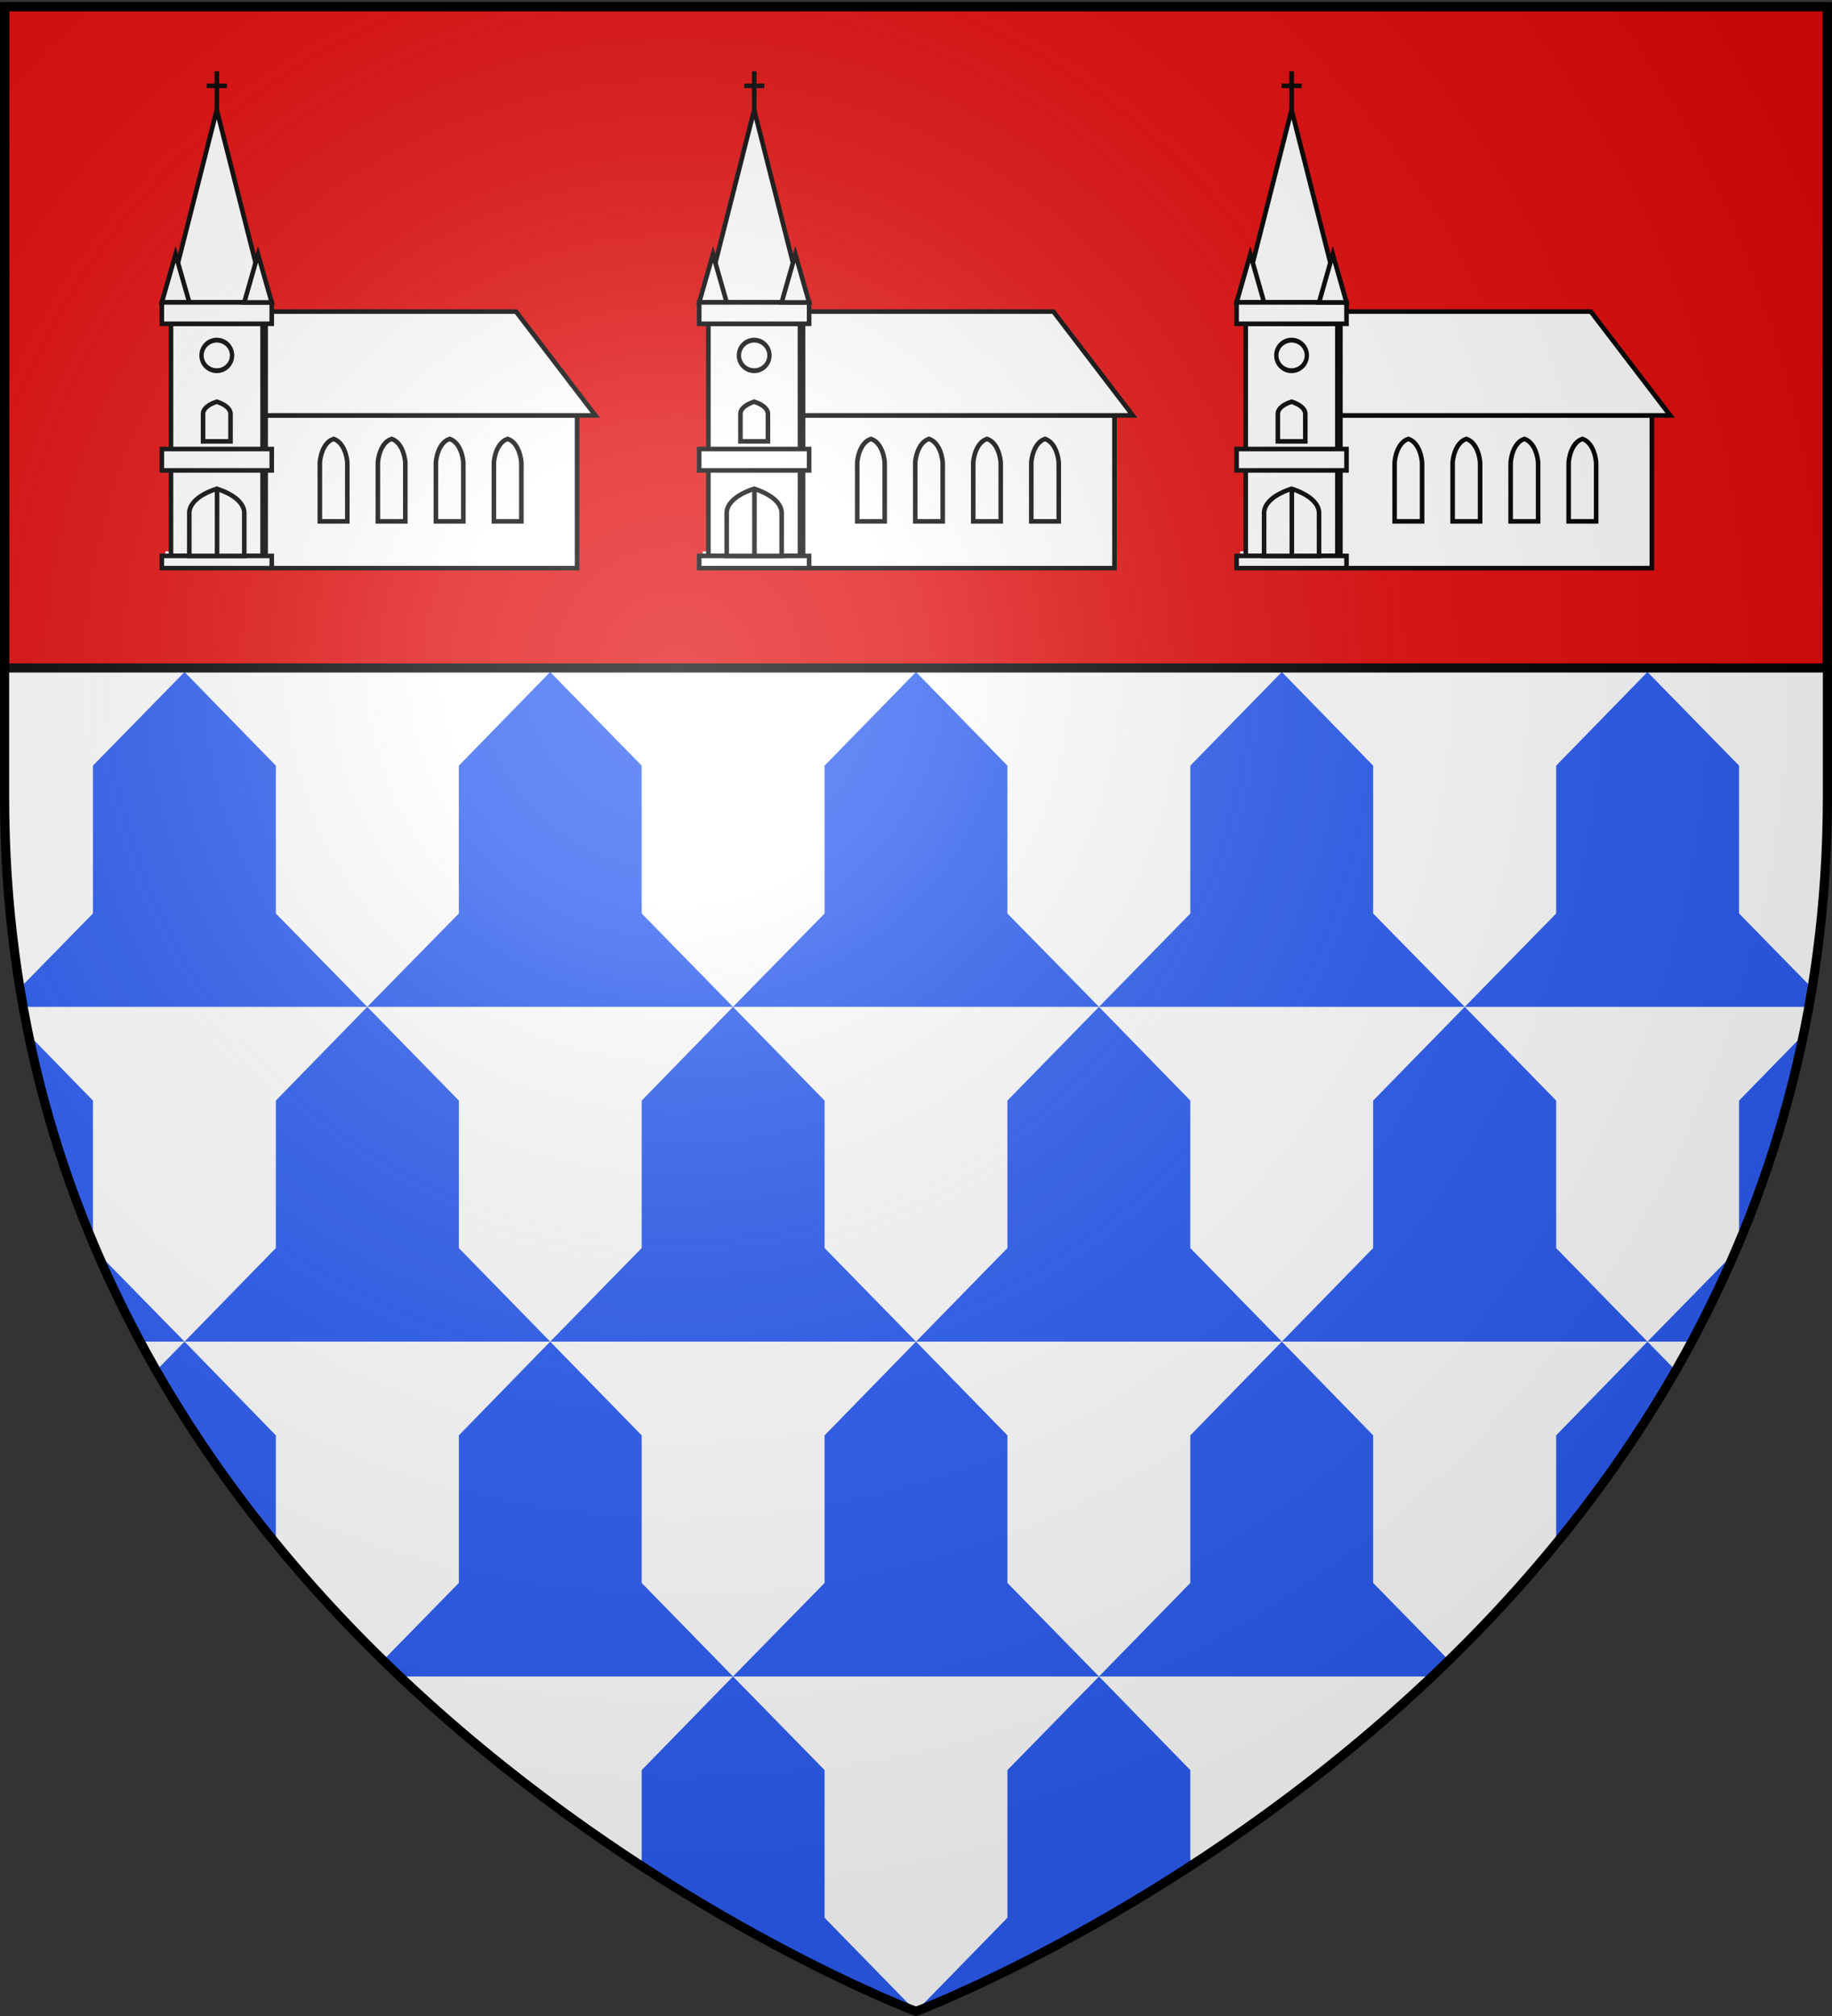
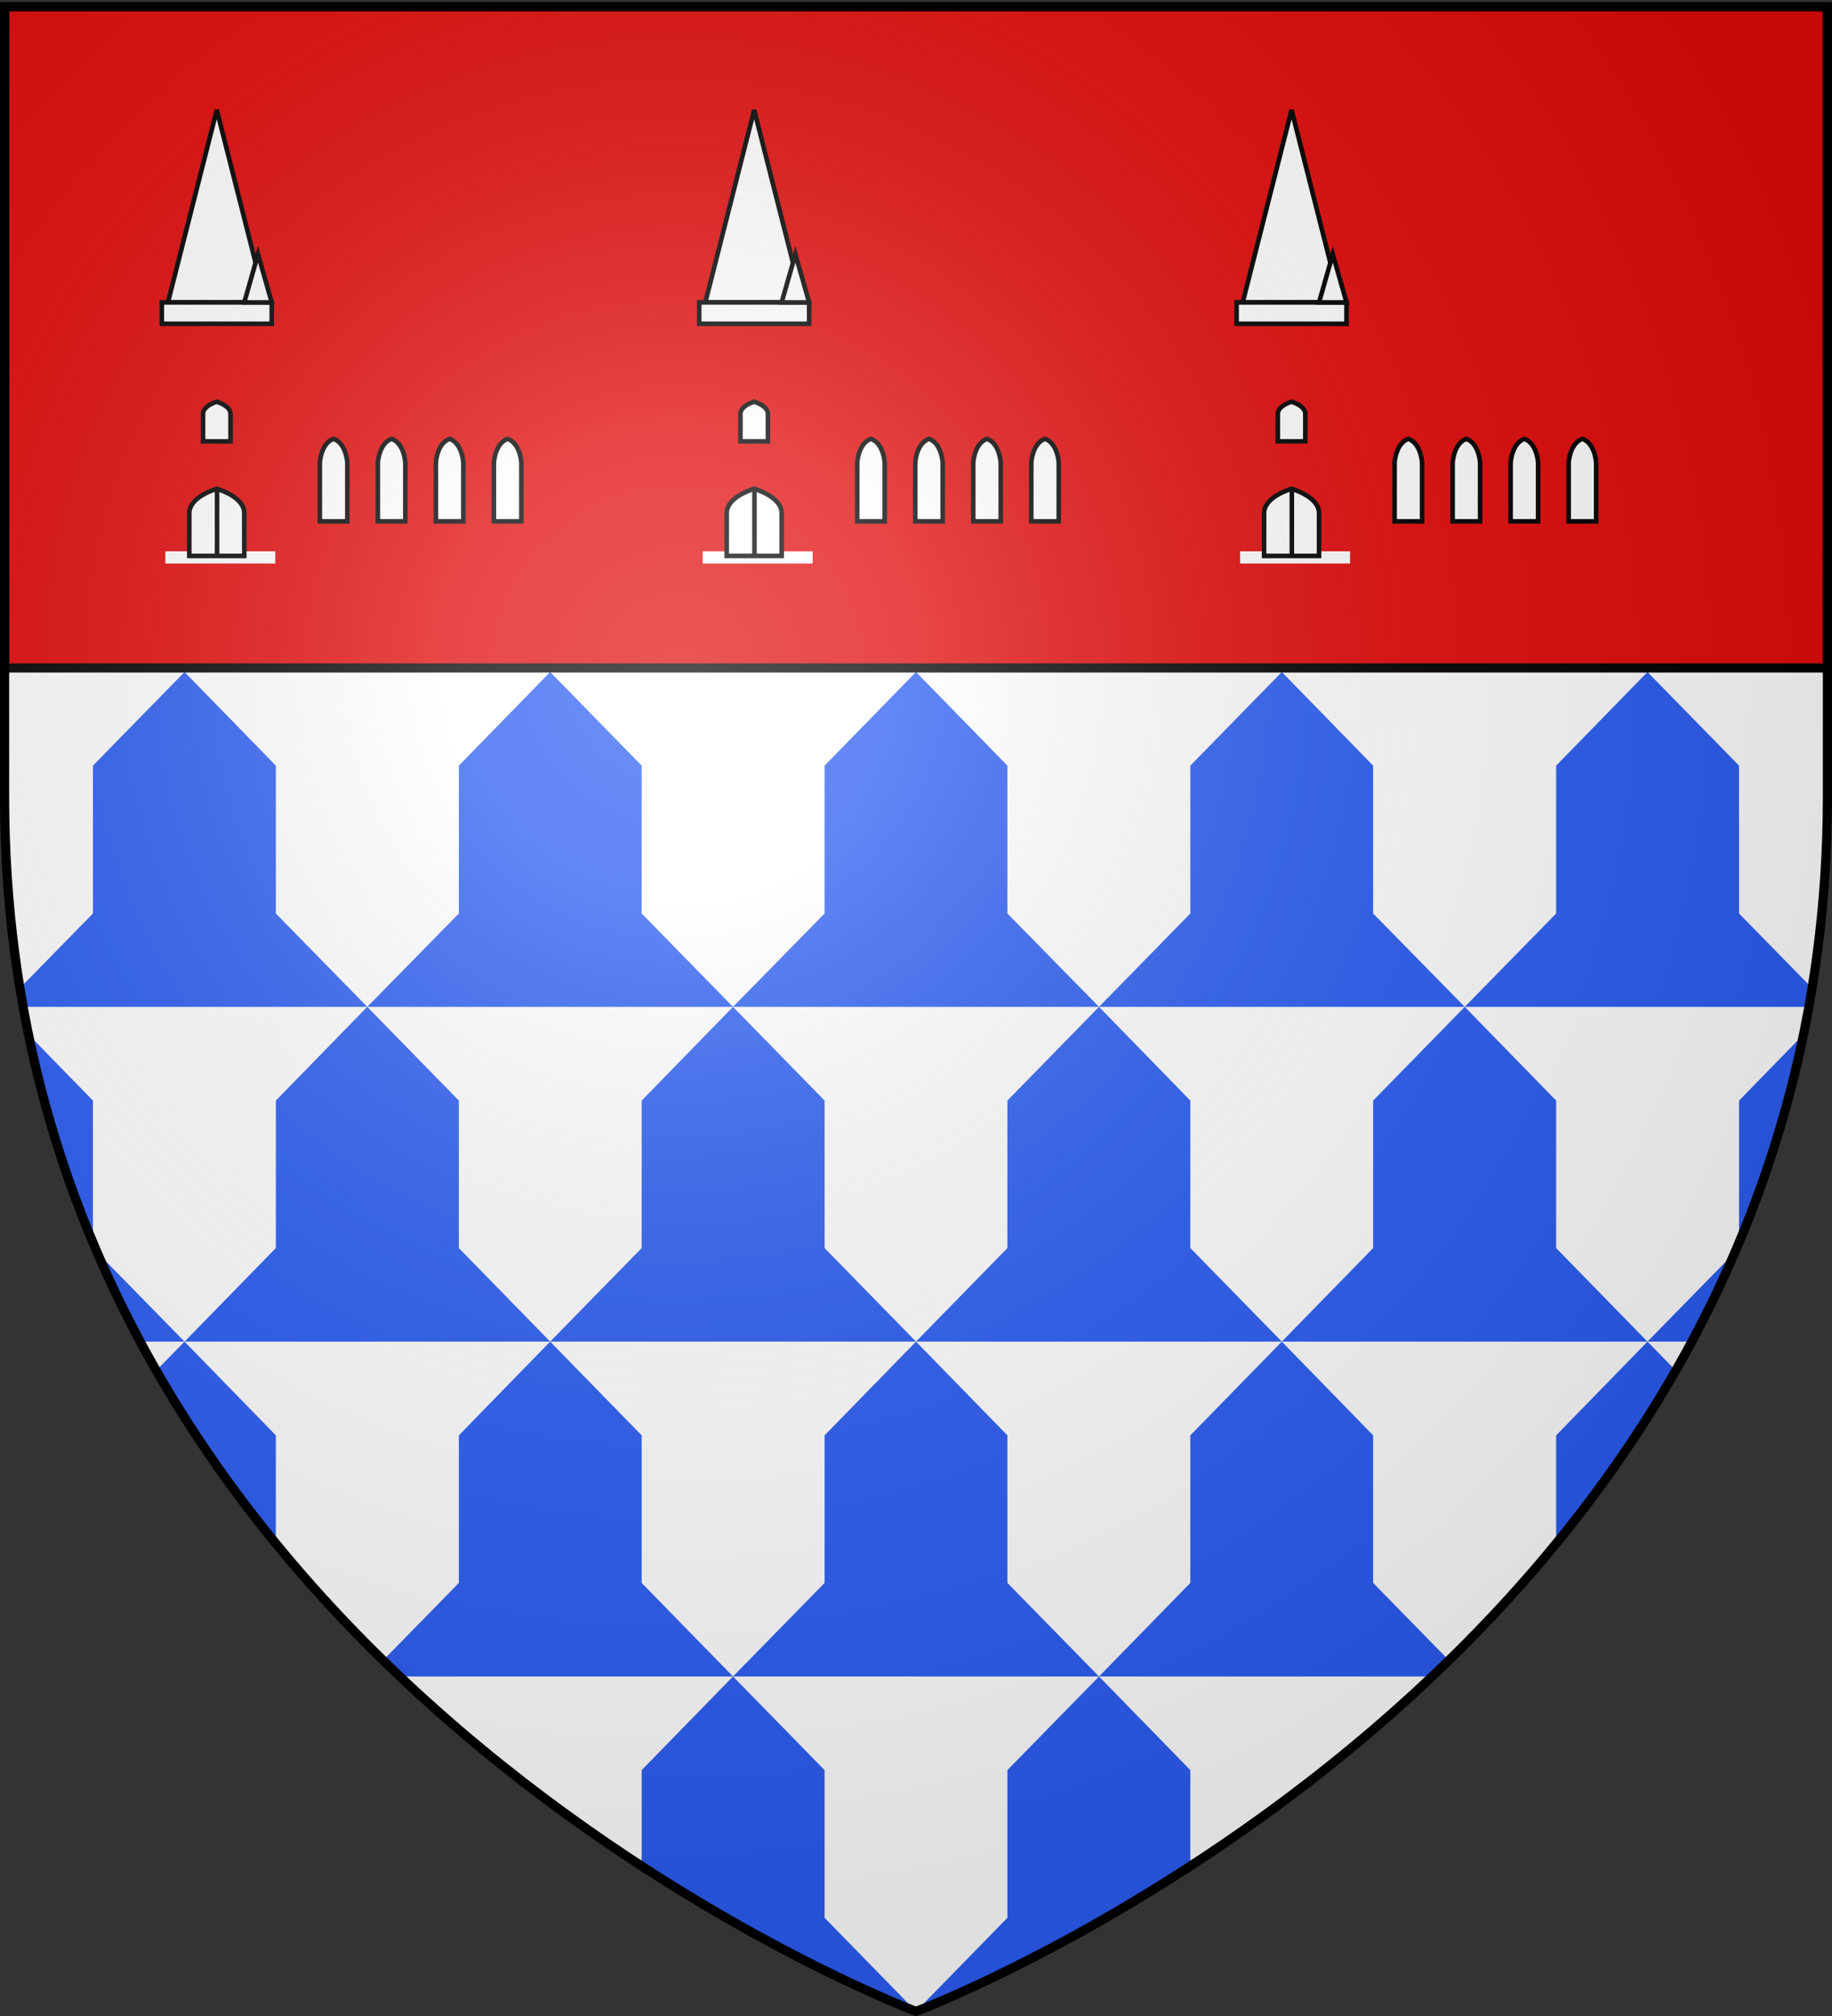
<svg xmlns="http://www.w3.org/2000/svg" xmlns:xlink="http://www.w3.org/1999/xlink" width="600" height="660" version="1.0">
  <rect width="100%" height="100%" fill="#333333" stroke="none" />
  <desc>Flag of Canton of Valais (Wallis)</desc>
  <defs>
    <radialGradient xlink:href="#a" id="d" cx="221.445" cy="226.331" r="300" fx="221.445" fy="226.331" gradientTransform="matrix(1.353 0 0 1.349 -77.63 -85.747)" gradientUnits="userSpaceOnUse" />
    <linearGradient id="a">
      <stop offset="0" style="stop-color:white;stop-opacity:.314" />
      <stop offset=".19" style="stop-color:white;stop-opacity:.251" />
      <stop offset=".6" style="stop-color:#6b6b6b;stop-opacity:.125" />
      <stop offset="1" style="stop-color:black;stop-opacity:.125" />
    </linearGradient>
  </defs>
  <g style="display:inline">
    <path d="M300 658.5s298.5-112.32 298.5-397.772V2.176H1.5v258.552C1.5 546.18 300 658.5 300 658.5" style="fill:#fff;fill-opacity:1;fill-rule:evenodd;stroke:none;stroke-width:1px;stroke-linecap:butt;stroke-linejoin:miter;stroke-opacity:1;display:inline" />
    <path d="M300 658.5s298.5-112.32 298.5-397.772V2.176H1.5v258.552C1.5 546.18 300 658.5 300 658.5" style="fill:#fff;fill-opacity:1;fill-rule:evenodd;stroke:none;stroke-width:3;stroke-linecap:butt;stroke-linejoin:miter;stroke-miterlimit:4;stroke-dasharray:none;stroke-opacity:1" />
    <path d="M58.969 2.188 30.438 31.406V79.75L1.5 109.344v1.031h118.781L90.344 79.75V31.406L61.875 2.188zm61.312 108.187h119.782L210.156 79.75V31.406L181.625 2.188h-2.875l-28.469 29.218V79.75zm0 0-29.937 30.688v48.312L60.438 220h119.75l-29.907-30.625v-48.312zM180.187 220H300l-29.937-30.625v-48.312l-30-30.688-29.907 30.688v48.312zm0 0-29.906 30.656v48.406l-30 30.563h119.782l-29.907-30.562v-48.407zm59.875 109.625h119.875l-30-30.562v-48.407L300 220l-29.937 30.656v48.406zm0 0-29.906 30.688v48.28l-29.969 30.626H300l-29.937-30.625v-48.281zM300 439.219h119.813l-29.97-30.625v-48.281l-29.906-30.688-30 30.688v48.28zm0 0-29.937 30.687v48.313l-30 30.625h119.875l-30-30.625v-48.313zm59.938 109.625h109.125a501 501 0 0 0 5.468-5.282L449.72 518.22v-48.313l-29.906-30.687-29.97 30.687v48.313zm0 0-30 30.656v48.344L300 658.5s39.544-14.904 89.844-47.594V579.5zM300 658.5l-29.937-30.656V579.5l-30-30.656-29.907 30.656v31.406C260.456 643.596 300 658.5 300 658.5m-59.937-109.656-29.907-30.625v-48.313l-29.969-30.687-29.906 30.687v48.313l-24.812 25.343a501 501 0 0 0 5.469 5.282zm-59.875-109.625-29.907-30.625v-48.281l-30-30.688-29.937 30.688v48.28L60.438 439.22zm-119.75 0-9.282 9.469c11.758 20.515 25.043 39.36 39.188 56.625v-35.407zm0 0L31.812 410a379 379 0 0 0 14.094 29.219zm59.843-109.594-29.937-30.562v-48.407L60.438 220l-30 30.656v48.406L6.53 323.47c.337 2.063.694 4.114 1.063 6.156zM60.437 220l-30-30.625v-48.312L1.5 111.406V220zm359.376 219.219h119.75l-29.907-30.625v-48.281l-29.937-30.688-30 30.688v48.28zm59.906-109.594-30-30.562v-48.407L419.813 220l-29.97 30.656v48.406l-29.906 30.563zm0 0h112.687q.555-3.062 1.063-6.156l-23.907-24.406v-48.407l-30-30.656-29.906 30.656v48.406zM539.563 220l-29.907-30.625v-48.312l-29.937-30.688-30 30.688v48.312L419.813 220zm0 0H598.5V111.406l-28.937 29.656v48.313zm-119.75 0-29.97-30.625v-48.312l-29.906-30.688-30 30.688v48.312L300 220zm-59.875-109.625-30-30.625V31.406l-28.5-29.218h-2.875l-28.5 29.218V79.75l-30 30.625zm0 0h119.78l-30-30.625V31.406L421.25 2.188h-2.875l-28.531 29.218V79.75zm119.78 0H598.5v-1.031L569.563 79.75V31.406L541.03 2.188h-2.906l-28.469 29.218V79.75zm59.844 328.844h14.532A379 379 0 0 0 568.187 410zm0 0-29.906 30.687v35.406c14.145-17.265 27.43-36.109 39.188-56.625zM9.345 338.688a367.3 367.3 0 0 0 21.094 68.062v-46.437zm581.312 0-21.093 21.625v46.437a367.3 367.3 0 0 0 21.093-68.062" style="fill:#2b5df2;fill-opacity:1;fill-rule:nonzero;stroke:none;stroke-width:3;stroke-linecap:butt;stroke-linejoin:miter;marker:none;marker-start:none;marker-mid:none;marker-end:none;stroke-miterlimit:4;stroke-dasharray:none;stroke-dashoffset:0;stroke-opacity:1;visibility:visible;display:inline;overflow:visible" />
    <path d="M1.5 2.176h597v216.5H1.5z" style="opacity:1;fill:#e20909;fill-opacity:1;fill-rule:nonzero;stroke:#000;stroke-width:3;stroke-linecap:round;stroke-linejoin:bevel;stroke-miterlimit:4;stroke-dasharray:none;stroke-dashoffset:0;stroke-opacity:1" />
  </g>
  <g style="display:inline">
    <g id="c" style="display:inline">
      <path d="M683.153 174.482h36v4h-36z" style="opacity:1;fill:#fff;fill-opacity:1;stroke:none;stroke-width:3;stroke-miterlimit:4;stroke-dasharray:none;stroke-opacity:1" transform="translate(-629 6)" />
-       <path d="M685 100h30v76h-30zM716 130h102v50H716z" style="opacity:1;fill:#fff;fill-opacity:1;stroke:#000;stroke-width:1.5;stroke-miterlimit:4;stroke-dasharray:none;stroke-opacity:1" transform="translate(-629 6)" />
-       <path d="M682 176h36v4h-36zM682 141h36v7h-36z" style="opacity:1;fill:#fff;fill-opacity:1;stroke:#000;stroke-width:1.5;stroke-miterlimit:4;stroke-dasharray:none;stroke-opacity:1" transform="translate(-629 6)" />
      <path d="m700 30 16 63h-32z" style="fill:#fff;fill-opacity:1;stroke:#000;stroke-width:1.5;stroke-miterlimit:4;stroke-opacity:1" transform="translate(-629 6)" />
-       <path d="M686.5 77.25 691 93h-9zM716 96h82l26 34H716z" style="fill:#fff;fill-opacity:1;stroke:#000;stroke-width:1.5;stroke-miterlimit:4;stroke-opacity:1" transform="translate(-629 6)" />
      <path d="M682 93h36v7h-36z" style="opacity:1;fill:#fff;fill-opacity:1;stroke:#000;stroke-width:1.5;stroke-miterlimit:4;stroke-dasharray:none;stroke-opacity:1" transform="translate(-629 6)" />
      <path d="M713.5 77.25 718 93h-9z" style="fill:#fff;fill-opacity:1;stroke:#000;stroke-width:1.5;stroke-miterlimit:4;stroke-opacity:1" transform="translate(-629 6)" />
-       <path d="M887.816 109.507a4.945 4.425 0 1 1-9.89 0 4.945 4.425 0 1 1 9.89 0z" style="opacity:1;fill:#fff;fill-opacity:1;stroke:#000;stroke-width:1.403;stroke-miterlimit:4;stroke-dasharray:none;stroke-opacity:1" transform="matrix(1.011 0 0 1.13 -821.58 -7.385)" />
      <path d="M883.313 157.875c-7.682 2.564-9.035 6.038-9 8v14h18v-14c.034-1.962-1.319-5.436-9-8z" style="fill:#fff;fill-opacity:1;stroke:#000;stroke-width:1.5;stroke-miterlimit:4;stroke-opacity:1" transform="translate(-812.312 2.125)" />
      <path d="M882.654 157.84h1.5v22.111h-1.5z" style="fill:#000;fill-opacity:1;stroke:none;stroke-width:1.5;stroke-miterlimit:4;stroke-opacity:1" transform="translate(-812.312 2.125)" />
      <path d="M881.313 125.375c-3.841 1.282-4.518 3.02-4.5 4v9h9v-9c.017-.98-.66-2.718-4.5-4z" style="fill:#fff;fill-opacity:1;stroke:#000;stroke-width:1.5;stroke-miterlimit:4;stroke-dasharray:none;stroke-opacity:1" transform="translate(-810.312 6.125)" />
      <g transform="translate(-809.737 6)">
        <path id="b" d="M918.987 137.685c-3.84 1.282-4.517 7.02-4.5 8v19h9v-19c.017-.98-.66-6.718-4.5-8z" style="fill:#fff;fill-opacity:1;stroke:#000;stroke-width:1.5;stroke-miterlimit:4;stroke-dasharray:none;stroke-opacity:1" />
        <use xlink:href="#b" width="600" height="660" transform="translate(19)" />
        <use xlink:href="#b" width="600" height="660" transform="translate(38.001)" />
        <use xlink:href="#b" width="600" height="660" transform="translate(57.002)" />
      </g>
-       <path d="M85.02 32.012V17.357M81.734 22.098h6.573" style="opacity:1;fill:#5ab532;fill-opacity:1;stroke:#000;stroke-width:1.5;stroke-miterlimit:4;stroke-dasharray:none;stroke-opacity:1" transform="translate(-14 6)" />
    </g>
    <use xlink:href="#c" width="600" height="660" style="display:inline" transform="translate(176)" />
    <use xlink:href="#c" width="600" height="660" style="display:inline" transform="translate(352)" />
  </g>
  <g style="display:inline">
    <path d="M300 658.5s298.5-112.32 298.5-397.772V2.176H1.5v258.552C1.5 546.18 300 658.5 300 658.5" style="opacity:1;fill:url(#d);fill-opacity:1;fill-rule:evenodd;stroke:none;stroke-width:1px;stroke-linecap:butt;stroke-linejoin:miter;stroke-opacity:1" />
  </g>
  <g style="display:inline">
    <path d="M300 658.5S1.5 546.18 1.5 260.728V2.176h597v258.552C598.5 546.18 300 658.5 300 658.5z" style="opacity:1;fill:none;fill-opacity:1;fill-rule:evenodd;stroke:#000;stroke-width:3;stroke-linecap:butt;stroke-linejoin:miter;stroke-miterlimit:4;stroke-dasharray:none;stroke-opacity:1" />
  </g>
</svg>